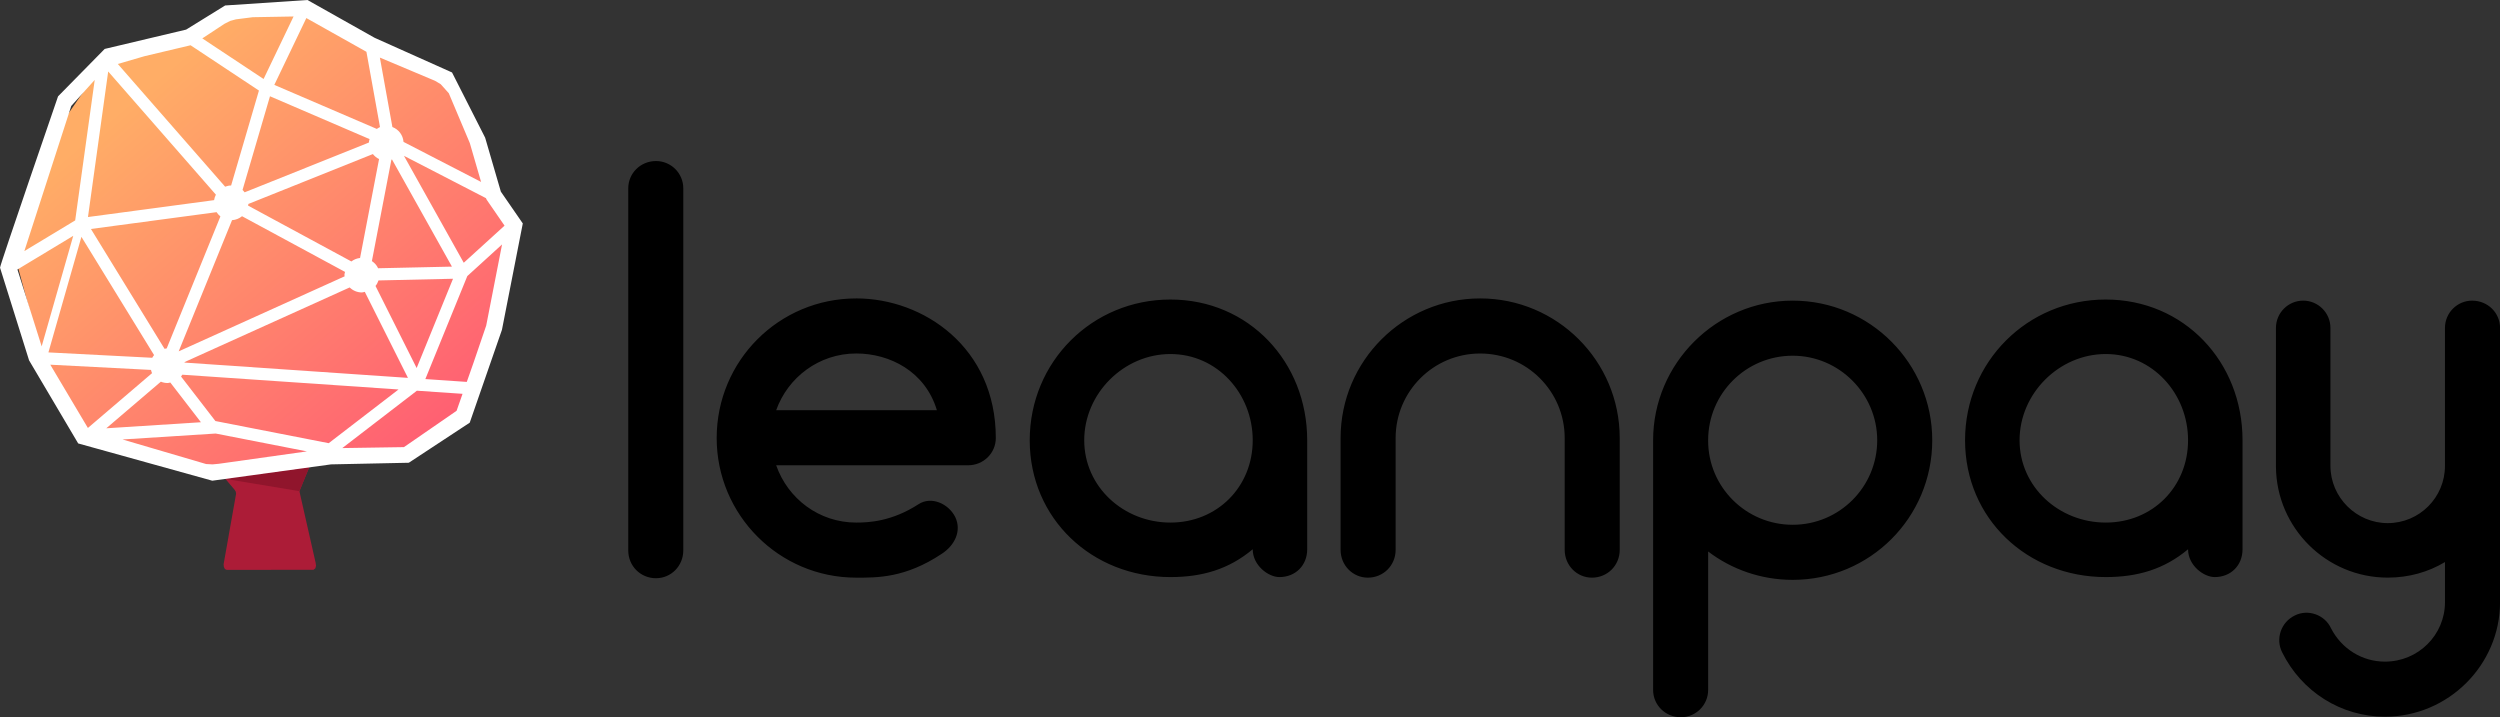
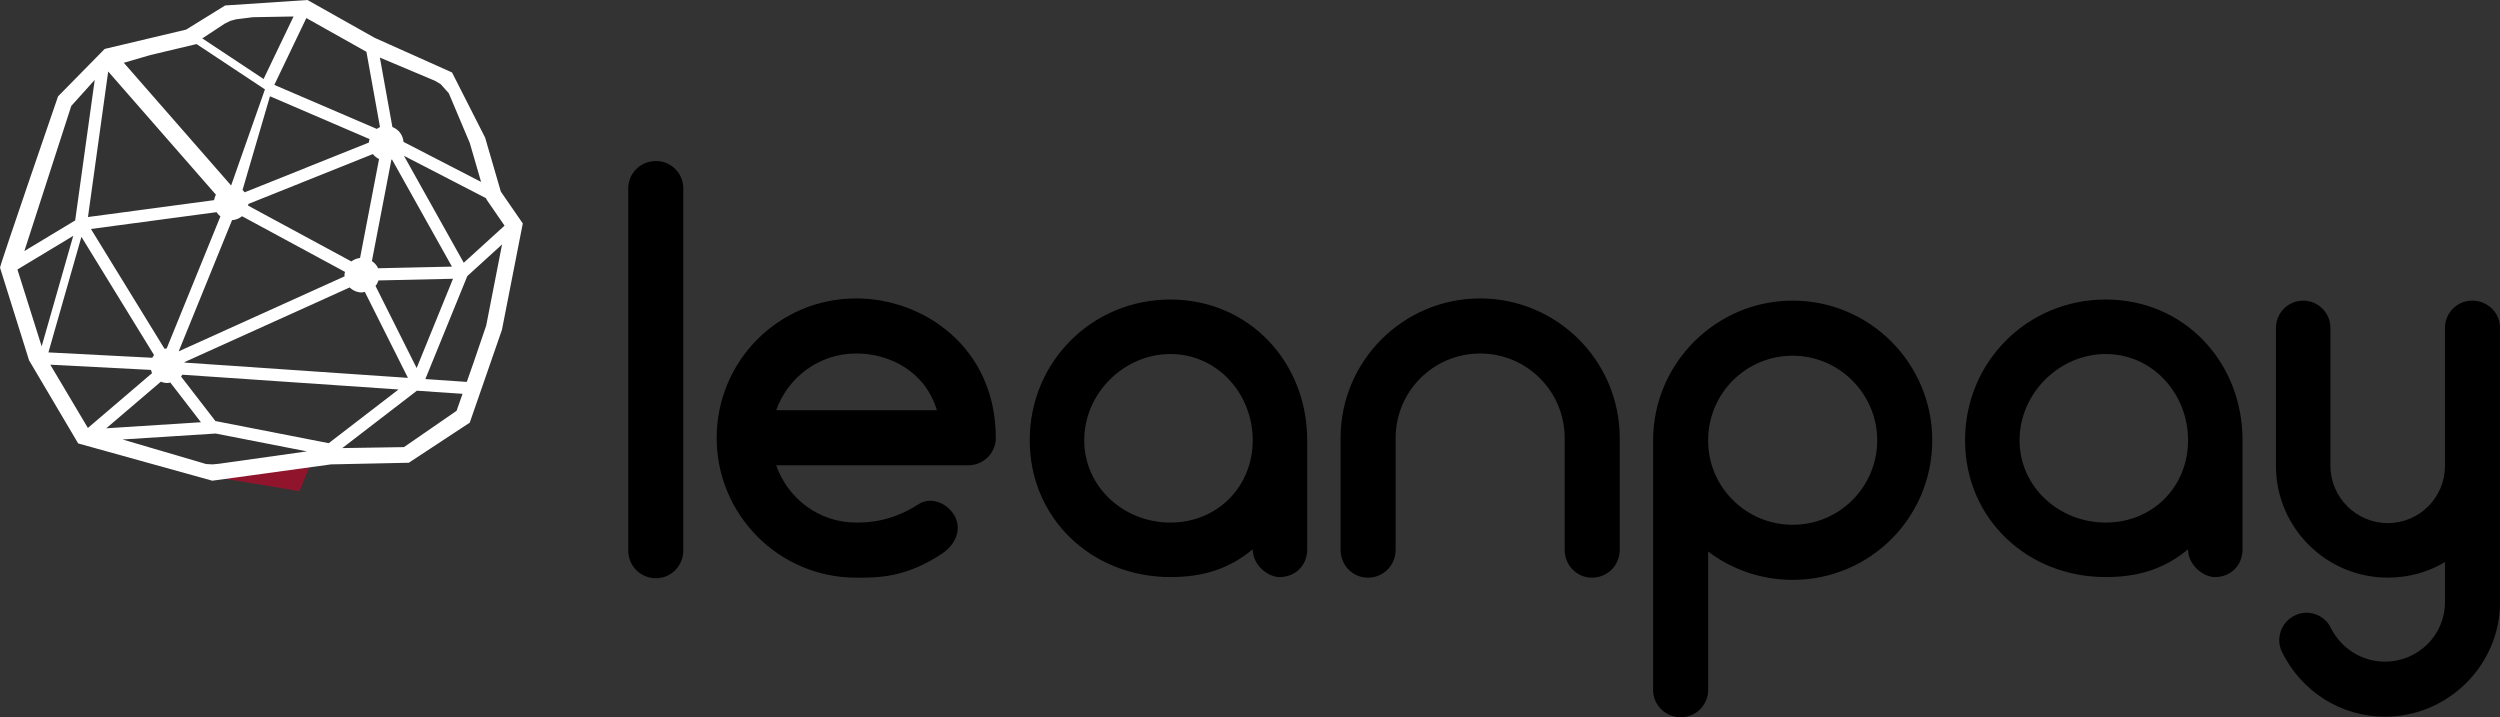
<svg xmlns="http://www.w3.org/2000/svg" version="1.1" id="Layer_1" x="0px" y="0px" viewBox="0 0 99.665 28.595" xml:space="preserve" width="99.665" height="28.595">
  <rect x="0" y="0" width="99.665" height="28.595" fill="#333333" stroke="none" />
  <defs id="defs6" />
  <style type="text/css" id="style1">
	.st0{fill:#FFFFFF;}
	.st1{fill-rule:evenodd;clip-rule:evenodd;fill:url(#SVGID_1_);}
	.st2{fill-rule:evenodd;clip-rule:evenodd;fill:#AC1C37;}
	.st3{fill-rule:evenodd;clip-rule:evenodd;}
	.st4{fill-rule:evenodd;clip-rule:evenodd;fill:#90152C;}
</style>
  <g id="g6" transform="translate(-16.293,-11.322)">
    <g id="g5">
      <linearGradient id="SVGID_1_" gradientUnits="userSpaceOnUse" x1="-527.893" y1="69.941" x2="-527.458" y2="69.353" gradientTransform="matrix(27.024,0,0,-30.966,14288.213,2180.31)">
        <stop offset="0" style="stop-color:#FFAD66" id="stop1" />
        <stop offset="1" style="stop-color:#FF5075" id="stop2" />
      </linearGradient>
-       <path class="st1" d="m 36.006,19.095 -1.548,-4.339 -0.354,-0.351 -0.284,-0.159 -2.71,-1.202 -2.56,-1.426 -2.161,0.05 -0.921,0.16 c -0.04,-0.001 -0.08,0.013 -0.11,0.039 l -1.549,0.919 -3.309,0.917 -1.592,2.306 -1.931,5.844 1.157,4.28 1.721,2.763 4.754,1.359 0.392,-0.051 3.608,-0.469 0.881,-0.115 2.95,-0.074 2.341,-1.623 2.088,-7.199 z" id="path2" style="fill:url(#SVGID_1_)" />
-       <polygon class="st2" points="28.892,33.875 28.874,33.75 28.25,30.996 28.235,30.927 28.243,30.869 28.859,29.363 24.951,30.028 25.651,30.853 25.694,30.927 25.704,31.011 25.208,33.813 25.217,33.918 25.258,34.007 25.331,34.04 28.79,34.038 28.866,33.976 " id="polygon2" />
      <path class="st3" d="m 42.447,34.373 c 0.599,0 1.086,-0.488 1.086,-1.109 V 18.829 c 0,-0.599 -0.488,-1.087 -1.086,-1.087 -0.621,0 -1.108,0.488 -1.108,1.087 v 14.436 c -1e-4,0.621 0.488,1.109 1.108,1.109 z m 7.981,-11.154 c -3.082,0 -5.564,2.483 -5.564,5.566 0,3.06 2.483,5.566 5.564,5.566 0.82,0 1.951,0.022 3.414,-0.954 0.51,-0.333 0.798,-0.909 0.532,-1.464 -0.266,-0.532 -0.953,-0.843 -1.463,-0.51 -1.064,0.687 -1.973,0.732 -2.483,0.732 -1.485,0 -2.727,-0.954 -3.192,-2.284 h 7.648 c 0.621,0 1.108,-0.488 1.108,-1.087 1e-4,-3.615 -2.882,-5.566 -5.564,-5.566 z m 0,2.195 c 1.33,0 2.749,0.71 3.215,2.262 h -6.407 c 0.466,-1.308 1.707,-2.262 3.192,-2.262 z m 12.525,-2.151 c -3.126,0 -5.609,2.484 -5.609,5.61 0,3.127 2.483,5.455 5.609,5.455 1.264,0 2.328,-0.31 3.281,-1.109 0,0.643 0.621,1.109 1.064,1.109 0.643,0 1.108,-0.466 1.108,-1.109 v -4.346 c 0,-3.127 -2.328,-5.61 -5.454,-5.61 z m 0,8.892 c -1.862,0 -3.436,-1.419 -3.436,-3.282 0,-1.863 1.574,-3.437 3.436,-3.437 1.862,0 3.281,1.574 3.281,3.437 0,1.863 -1.419,3.282 -3.281,3.282 z m 12.348,-8.936 c -3.059,0 -5.564,2.483 -5.564,5.566 v 4.457 c 0,0.621 0.488,1.109 1.086,1.109 0.621,0 1.108,-0.488 1.108,-1.109 v -4.457 c 0,-1.863 1.508,-3.37 3.37,-3.37 1.862,0 3.37,1.508 3.37,3.37 v 4.457 c 0,0.621 0.488,1.109 1.086,1.109 0.621,0 1.108,-0.488 1.108,-1.109 v -4.457 c -1e-4,-3.082 -2.505,-5.566 -5.564,-5.566 z m 12.459,11.22 c 3.082,0 5.564,-2.483 5.564,-5.566 0,-3.06 -2.483,-5.566 -5.564,-5.566 -3.059,0 -5.564,2.506 -5.564,5.566 v 0.022 9.934 c 0,0.599 0.488,1.087 1.108,1.087 0.599,0 1.086,-0.488 1.086,-1.087 v -5.521 c 0.931,0.71 2.106,1.131 3.37,1.131 z m 0,-8.936 c 1.862,0 3.37,1.53 3.37,3.37 0,1.863 -1.508,3.37 -3.37,3.37 -1.862,0 -3.37,-1.508 -3.37,-3.348 v -0.022 c 0,-1.863 1.507,-3.37 3.37,-3.37 z m 12.481,-2.24 c -3.126,0 -5.609,2.484 -5.609,5.61 0,3.127 2.483,5.455 5.609,5.455 1.264,0 2.328,-0.31 3.281,-1.109 0,0.643 0.621,1.109 1.064,1.109 0.643,0 1.108,-0.466 1.108,-1.109 v -4.346 c 0,-3.127 -2.328,-5.61 -5.454,-5.61 z m 0,8.892 c -1.862,0 -3.436,-1.419 -3.436,-3.282 0,-1.863 1.574,-3.437 3.436,-3.437 1.862,0 3.281,1.574 3.281,3.437 0,1.863 -1.419,3.282 -3.281,3.282 z m 14.609,-8.848 c -0.599,0 -1.086,0.488 -1.086,1.087 v 5.499 c 0,1.264 -1.02,2.284 -2.283,2.284 -1.242,0 -2.283,-1.02 -2.283,-2.284 v -5.499 c 0,-0.599 -0.488,-1.087 -1.086,-1.087 -0.599,0 -1.086,0.488 -1.086,1.087 v 5.521 c 0,0 0,0 0,0.022 0.022,2.439 2.017,4.413 4.456,4.413 0.842,0 1.618,-0.222 2.283,-0.621 v 1.597 c 0,1.308 -1.064,2.373 -2.394,2.373 -0.909,0 -1.729,-0.51 -2.15,-1.331 -0.244,-0.532 -0.909,-0.776 -1.441,-0.51 -0.554,0.266 -0.776,0.931 -0.51,1.464 0.776,1.574 2.35,2.572 4.101,2.572 2.527,0 4.589,-2.062 4.589,-4.568 V 24.395 c 3e-4,-0.599 -0.487,-1.087 -1.108,-1.087 z" id="path3" />
      <path class="st4" d="m 25.278,30.413 2.96,0.492 0.005,-0.036 0.616,-1.505 -3.578,0.609 c -0.001,0.249 -0.003,0.441 -0.003,0.441 z" id="path4" />
-       <path class="st0" d="m 36.26,18.962 -0.626,-2.151 -1.32,-2.6 -3.086,-1.382 -2.678,-1.507 -3.281,0.218 -1.555,0.962 -3.248,0.771 -1.859,1.891 c 0,0 -2.321,6.74 -2.313,6.829 l 1.158,3.695 1.958,3.312 5.346,1.486 4.734,-0.651 3.101,-0.065 2.429,-1.598 1.284,-3.702 0.831,-4.24 z M 29.397,28.99 24.88,28.107 23.511,26.333 c 0.019,-0.023 0.034,-0.048 0.05,-0.073 l 8.62,0.589 z m -11.174,-3.619 1.316,-4.607 2.896,4.714 c -0.027,0.034 -0.053,0.069 -0.073,0.107 z m 13.219,-8.983 c -0.047,0.018 -0.085,0.047 -0.126,0.074 l -4.087,-1.756 1.277,-2.664 2.395,1.345 z M 19.918,20.45 24.927,19.78 c 0.042,0.065 0.091,0.122 0.153,0.17 l -2.141,5.261 c -0.03,0.002 -0.057,0.012 -0.086,0.017 z m 7.138,-5.29 3.97,1.707 c -0.011,0.045 -0.026,0.09 -0.028,0.138 l -4.953,1.984 C 26.019,18.956 25.994,18.924 25.962,18.895 Z m -3.64,10.169 2.128,-5.23 c 0.152,-0.009 0.287,-0.067 0.398,-0.157 l 4.106,2.22 c -0.008,0.042 -0.025,0.08 -0.025,0.124 0,0.018 0.009,0.034 0.011,0.051 z m 7.231,-3.723 c -0.131,0.015 -0.247,0.063 -0.346,0.139 l -4.118,-2.226 c 0.004,-0.023 0.012,-0.043 0.013,-0.067 l 4.962,-1.988 c 0.068,0.083 0.148,0.153 0.247,0.198 z m -6.994,4.171 c -0.001,-0.007 -0.003,-0.014 -0.004,-0.02 l 6.584,-2.976 c 0.126,0.123 0.298,0.2 0.489,0.2 0.04,10e-5 0.075,-0.018 0.114,-0.025 l 1.72,3.43 z m 7.713,-3.761 C 31.315,21.896 31.224,21.804 31.119,21.73 l 0.778,-4.043 c 0.008,-0.003 0.017,-0.002 0.025,-0.005 l 2.388,4.269 z m -5.859,-3.299 c -7e-4,0 -0.001,-4e-4 -0.002,-4e-4 -0.084,0 -0.162,0.021 -0.237,0.048 l -4.278,-4.892 1.063,-0.31 1.837,-0.436 2.726,1.806 z m -0.607,0.366 c -0.037,0.067 -0.059,0.14 -0.072,0.218 l -5.028,0.673 0.806,-5.802 z m -2.194,7.455 c 0.084,0.035 0.175,0.054 0.272,0.054 0.037,0 0.069,-0.015 0.104,-0.021 l 1.221,1.584 -3.773,0.241 z m 8.557,-3.816 c 0.054,-0.066 0.093,-0.14 0.119,-0.22 l 2.971,-0.067 -1.45,3.559 z m 3.518,-0.925 -2.384,-4.263 3.268,1.687 0.031,0.065 0.711,1.032 z m -0.918,-7.117 0.321,0.358 0.839,1.989 0.449,1.548 -3.092,-1.596 c -0.022,-0.273 -0.196,-0.5 -0.444,-0.593 l -0.499,-2.768 2.198,0.925 z m -8.622,-2.409 0.23,-0.116 0.227,-0.062 0.67,-0.085 1.628,-0.029 -1.195,2.492 -2.443,-1.618 z m -6.107,3.275 0.935,-1.038 -0.779,5.601 -2.026,1.222 z m -2.146,6.52 2.225,-1.342 -1.259,4.406 z m 1.31,3.795 4.015,0.208 c 0.012,0.045 0.021,0.089 0.041,0.13 l -2.557,2.184 z m 6.714,3.951 -0.248,0.023 -0.255,-0.014 -3.332,-0.979 3.613,-0.23 0.103,-0.006 3.636,0.711 z m 7.385,-0.665 -2.458,0.038 2.974,-2.287 1.82,0.124 -0.238,0.677 z m 3.279,-4.845 -0.507,1.485 -0.267,0.76 -1.652,-0.113 1.673,-4.106 1.385,-1.261 z" id="path5" />
+       <path class="st0" d="m 36.26,18.962 -0.626,-2.151 -1.32,-2.6 -3.086,-1.382 -2.678,-1.507 -3.281,0.218 -1.555,0.962 -3.248,0.771 -1.859,1.891 c 0,0 -2.321,6.74 -2.313,6.829 l 1.158,3.695 1.958,3.312 5.346,1.486 4.734,-0.651 3.101,-0.065 2.429,-1.598 1.284,-3.702 0.831,-4.24 z M 29.397,28.99 24.88,28.107 23.511,26.333 c 0.019,-0.023 0.034,-0.048 0.05,-0.073 l 8.62,0.589 z m -11.174,-3.619 1.316,-4.607 2.896,4.714 c -0.027,0.034 -0.053,0.069 -0.073,0.107 z m 13.219,-8.983 c -0.047,0.018 -0.085,0.047 -0.126,0.074 l -4.087,-1.756 1.277,-2.664 2.395,1.345 z M 19.918,20.45 24.927,19.78 c 0.042,0.065 0.091,0.122 0.153,0.17 l -2.141,5.261 c -0.03,0.002 -0.057,0.012 -0.086,0.017 z m 7.138,-5.29 3.97,1.707 c -0.011,0.045 -0.026,0.09 -0.028,0.138 l -4.953,1.984 C 26.019,18.956 25.994,18.924 25.962,18.895 Z m -3.64,10.169 2.128,-5.23 c 0.152,-0.009 0.287,-0.067 0.398,-0.157 l 4.106,2.22 c -0.008,0.042 -0.025,0.08 -0.025,0.124 0,0.018 0.009,0.034 0.011,0.051 z m 7.231,-3.723 c -0.131,0.015 -0.247,0.063 -0.346,0.139 l -4.118,-2.226 c 0.004,-0.023 0.012,-0.043 0.013,-0.067 l 4.962,-1.988 c 0.068,0.083 0.148,0.153 0.247,0.198 z m -6.994,4.171 c -0.001,-0.007 -0.003,-0.014 -0.004,-0.02 l 6.584,-2.976 c 0.126,0.123 0.298,0.2 0.489,0.2 0.04,10e-5 0.075,-0.018 0.114,-0.025 l 1.72,3.43 z m 7.713,-3.761 C 31.315,21.896 31.224,21.804 31.119,21.73 l 0.778,-4.043 c 0.008,-0.003 0.017,-0.002 0.025,-0.005 l 2.388,4.269 z m -5.859,-3.299 l -4.278,-4.892 1.063,-0.31 1.837,-0.436 2.726,1.806 z m -0.607,0.366 c -0.037,0.067 -0.059,0.14 -0.072,0.218 l -5.028,0.673 0.806,-5.802 z m -2.194,7.455 c 0.084,0.035 0.175,0.054 0.272,0.054 0.037,0 0.069,-0.015 0.104,-0.021 l 1.221,1.584 -3.773,0.241 z m 8.557,-3.816 c 0.054,-0.066 0.093,-0.14 0.119,-0.22 l 2.971,-0.067 -1.45,3.559 z m 3.518,-0.925 -2.384,-4.263 3.268,1.687 0.031,0.065 0.711,1.032 z m -0.918,-7.117 0.321,0.358 0.839,1.989 0.449,1.548 -3.092,-1.596 c -0.022,-0.273 -0.196,-0.5 -0.444,-0.593 l -0.499,-2.768 2.198,0.925 z m -8.622,-2.409 0.23,-0.116 0.227,-0.062 0.67,-0.085 1.628,-0.029 -1.195,2.492 -2.443,-1.618 z m -6.107,3.275 0.935,-1.038 -0.779,5.601 -2.026,1.222 z m -2.146,6.52 2.225,-1.342 -1.259,4.406 z m 1.31,3.795 4.015,0.208 c 0.012,0.045 0.021,0.089 0.041,0.13 l -2.557,2.184 z m 6.714,3.951 -0.248,0.023 -0.255,-0.014 -3.332,-0.979 3.613,-0.23 0.103,-0.006 3.636,0.711 z m 7.385,-0.665 -2.458,0.038 2.974,-2.287 1.82,0.124 -0.238,0.677 z m 3.279,-4.845 -0.507,1.485 -0.267,0.76 -1.652,-0.113 1.673,-4.106 1.385,-1.261 z" id="path5" />
    </g>
  </g>
</svg>